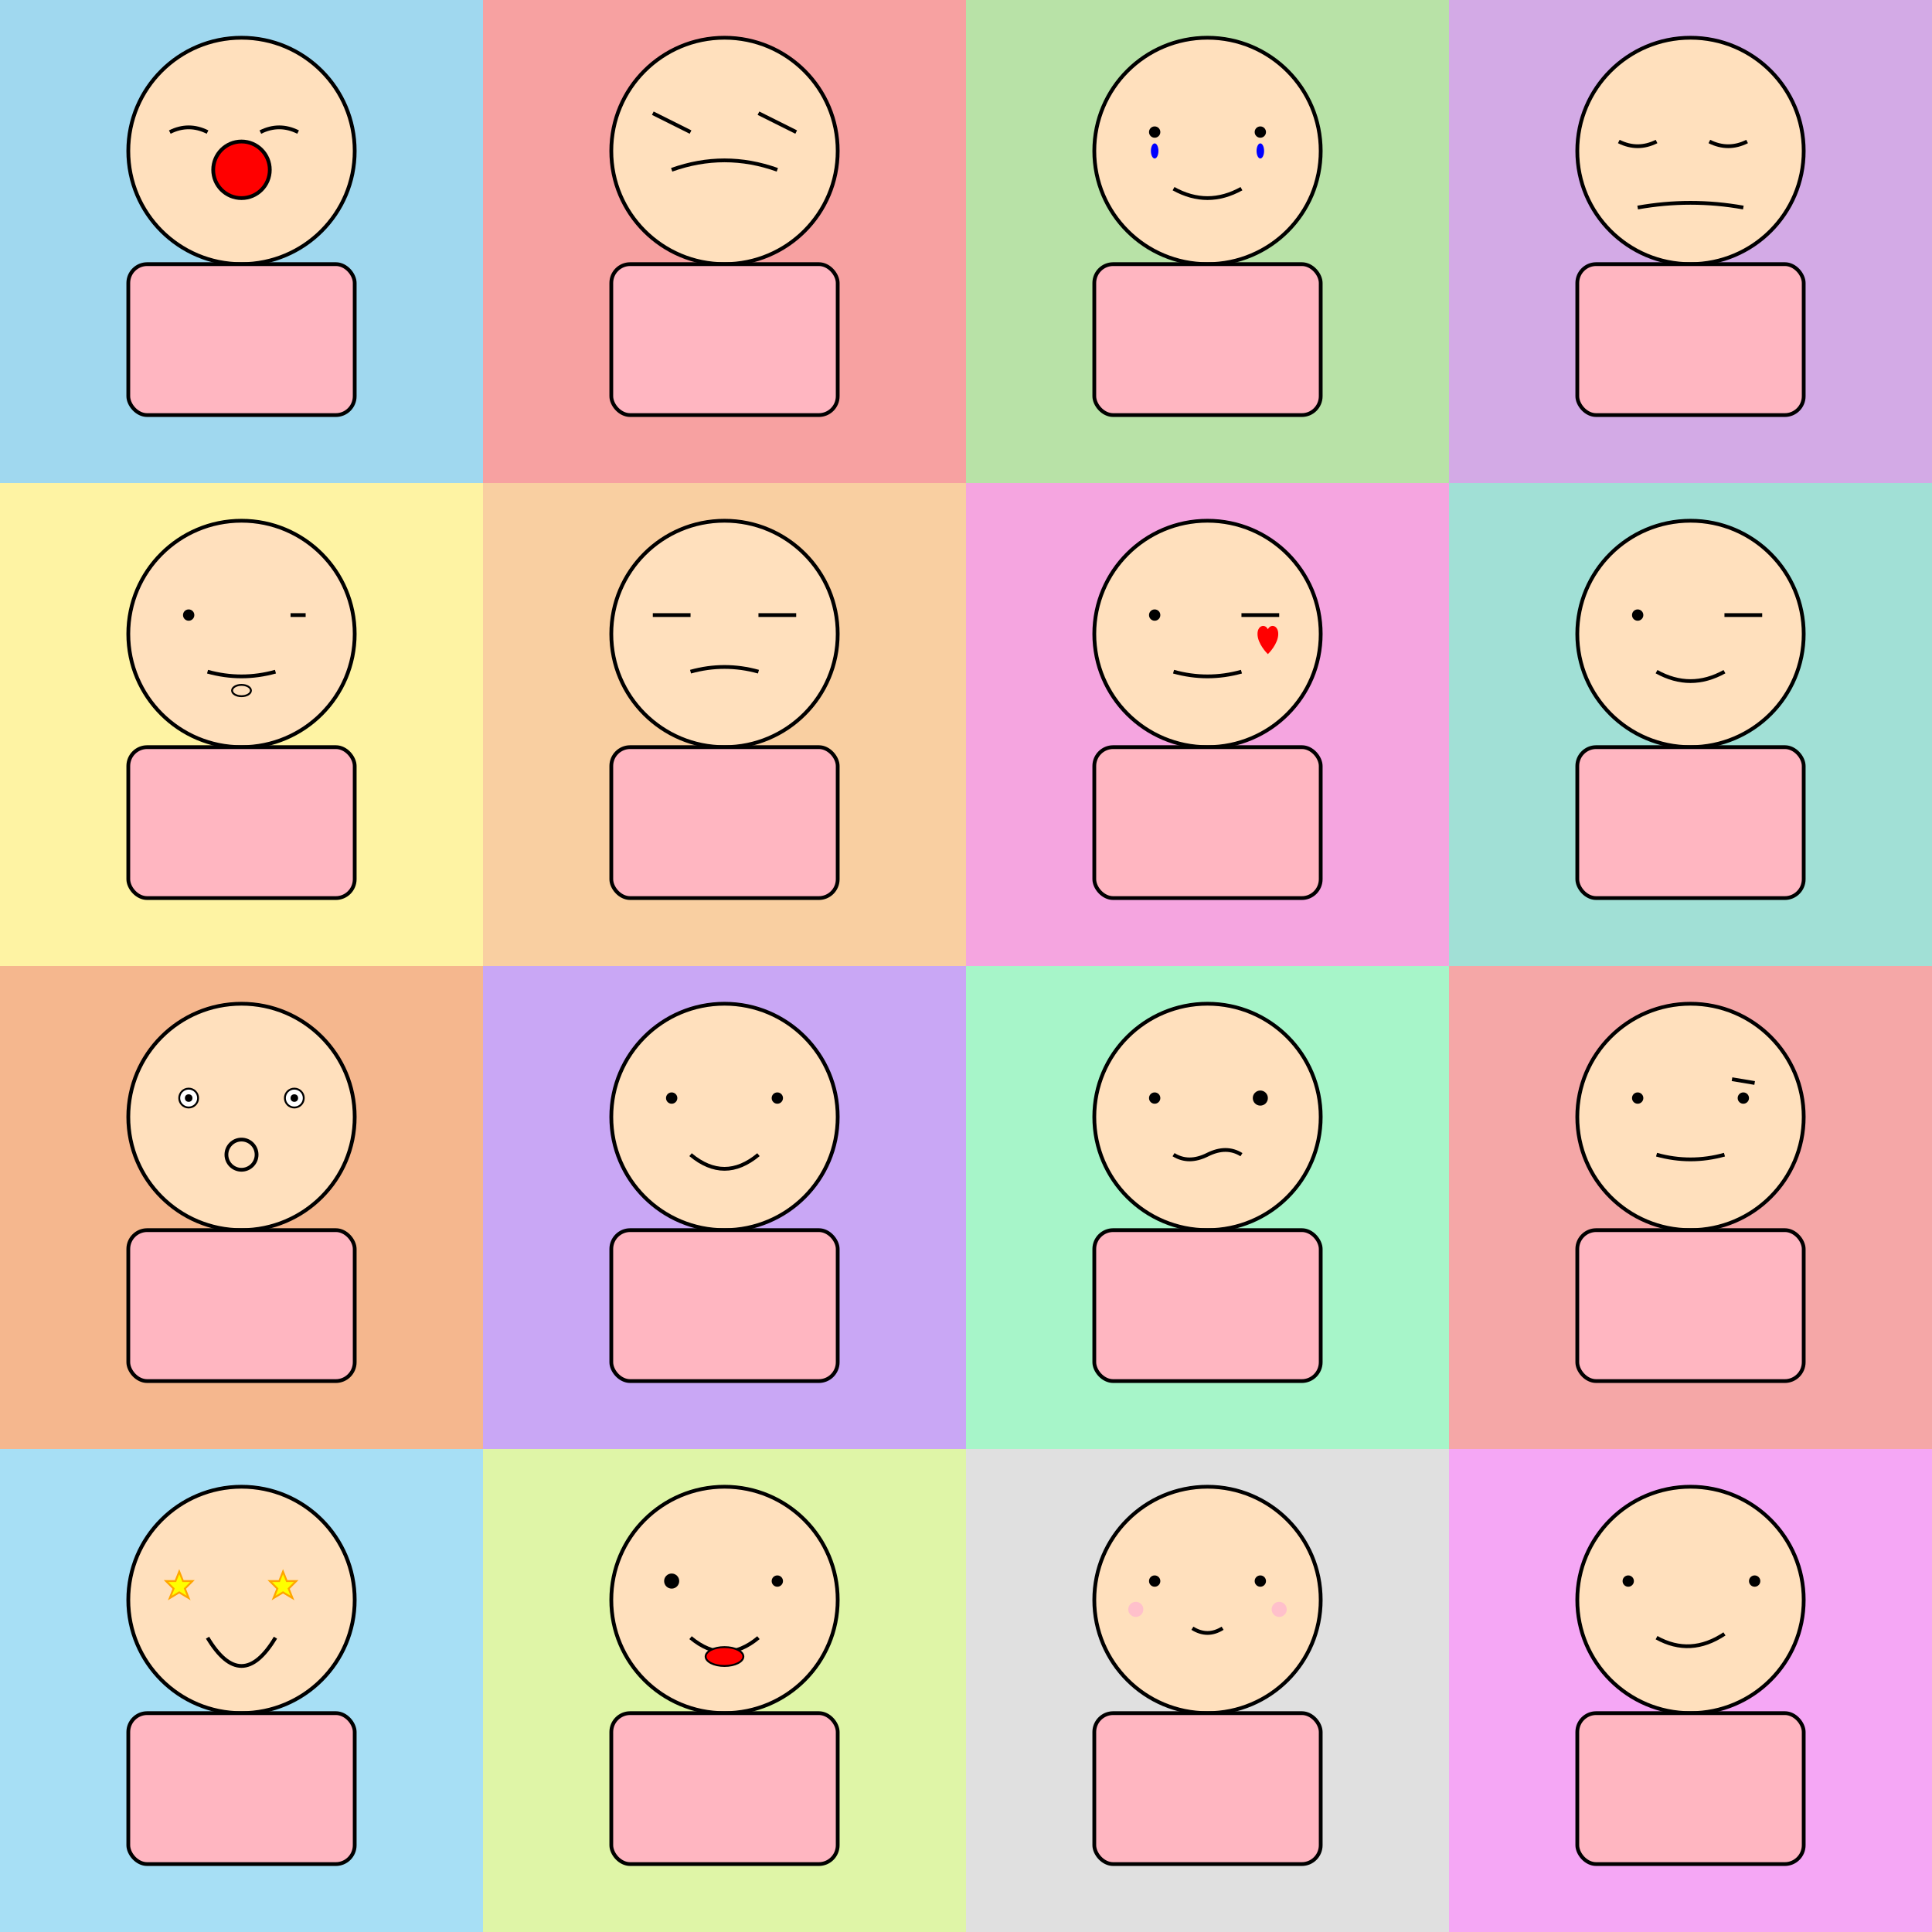
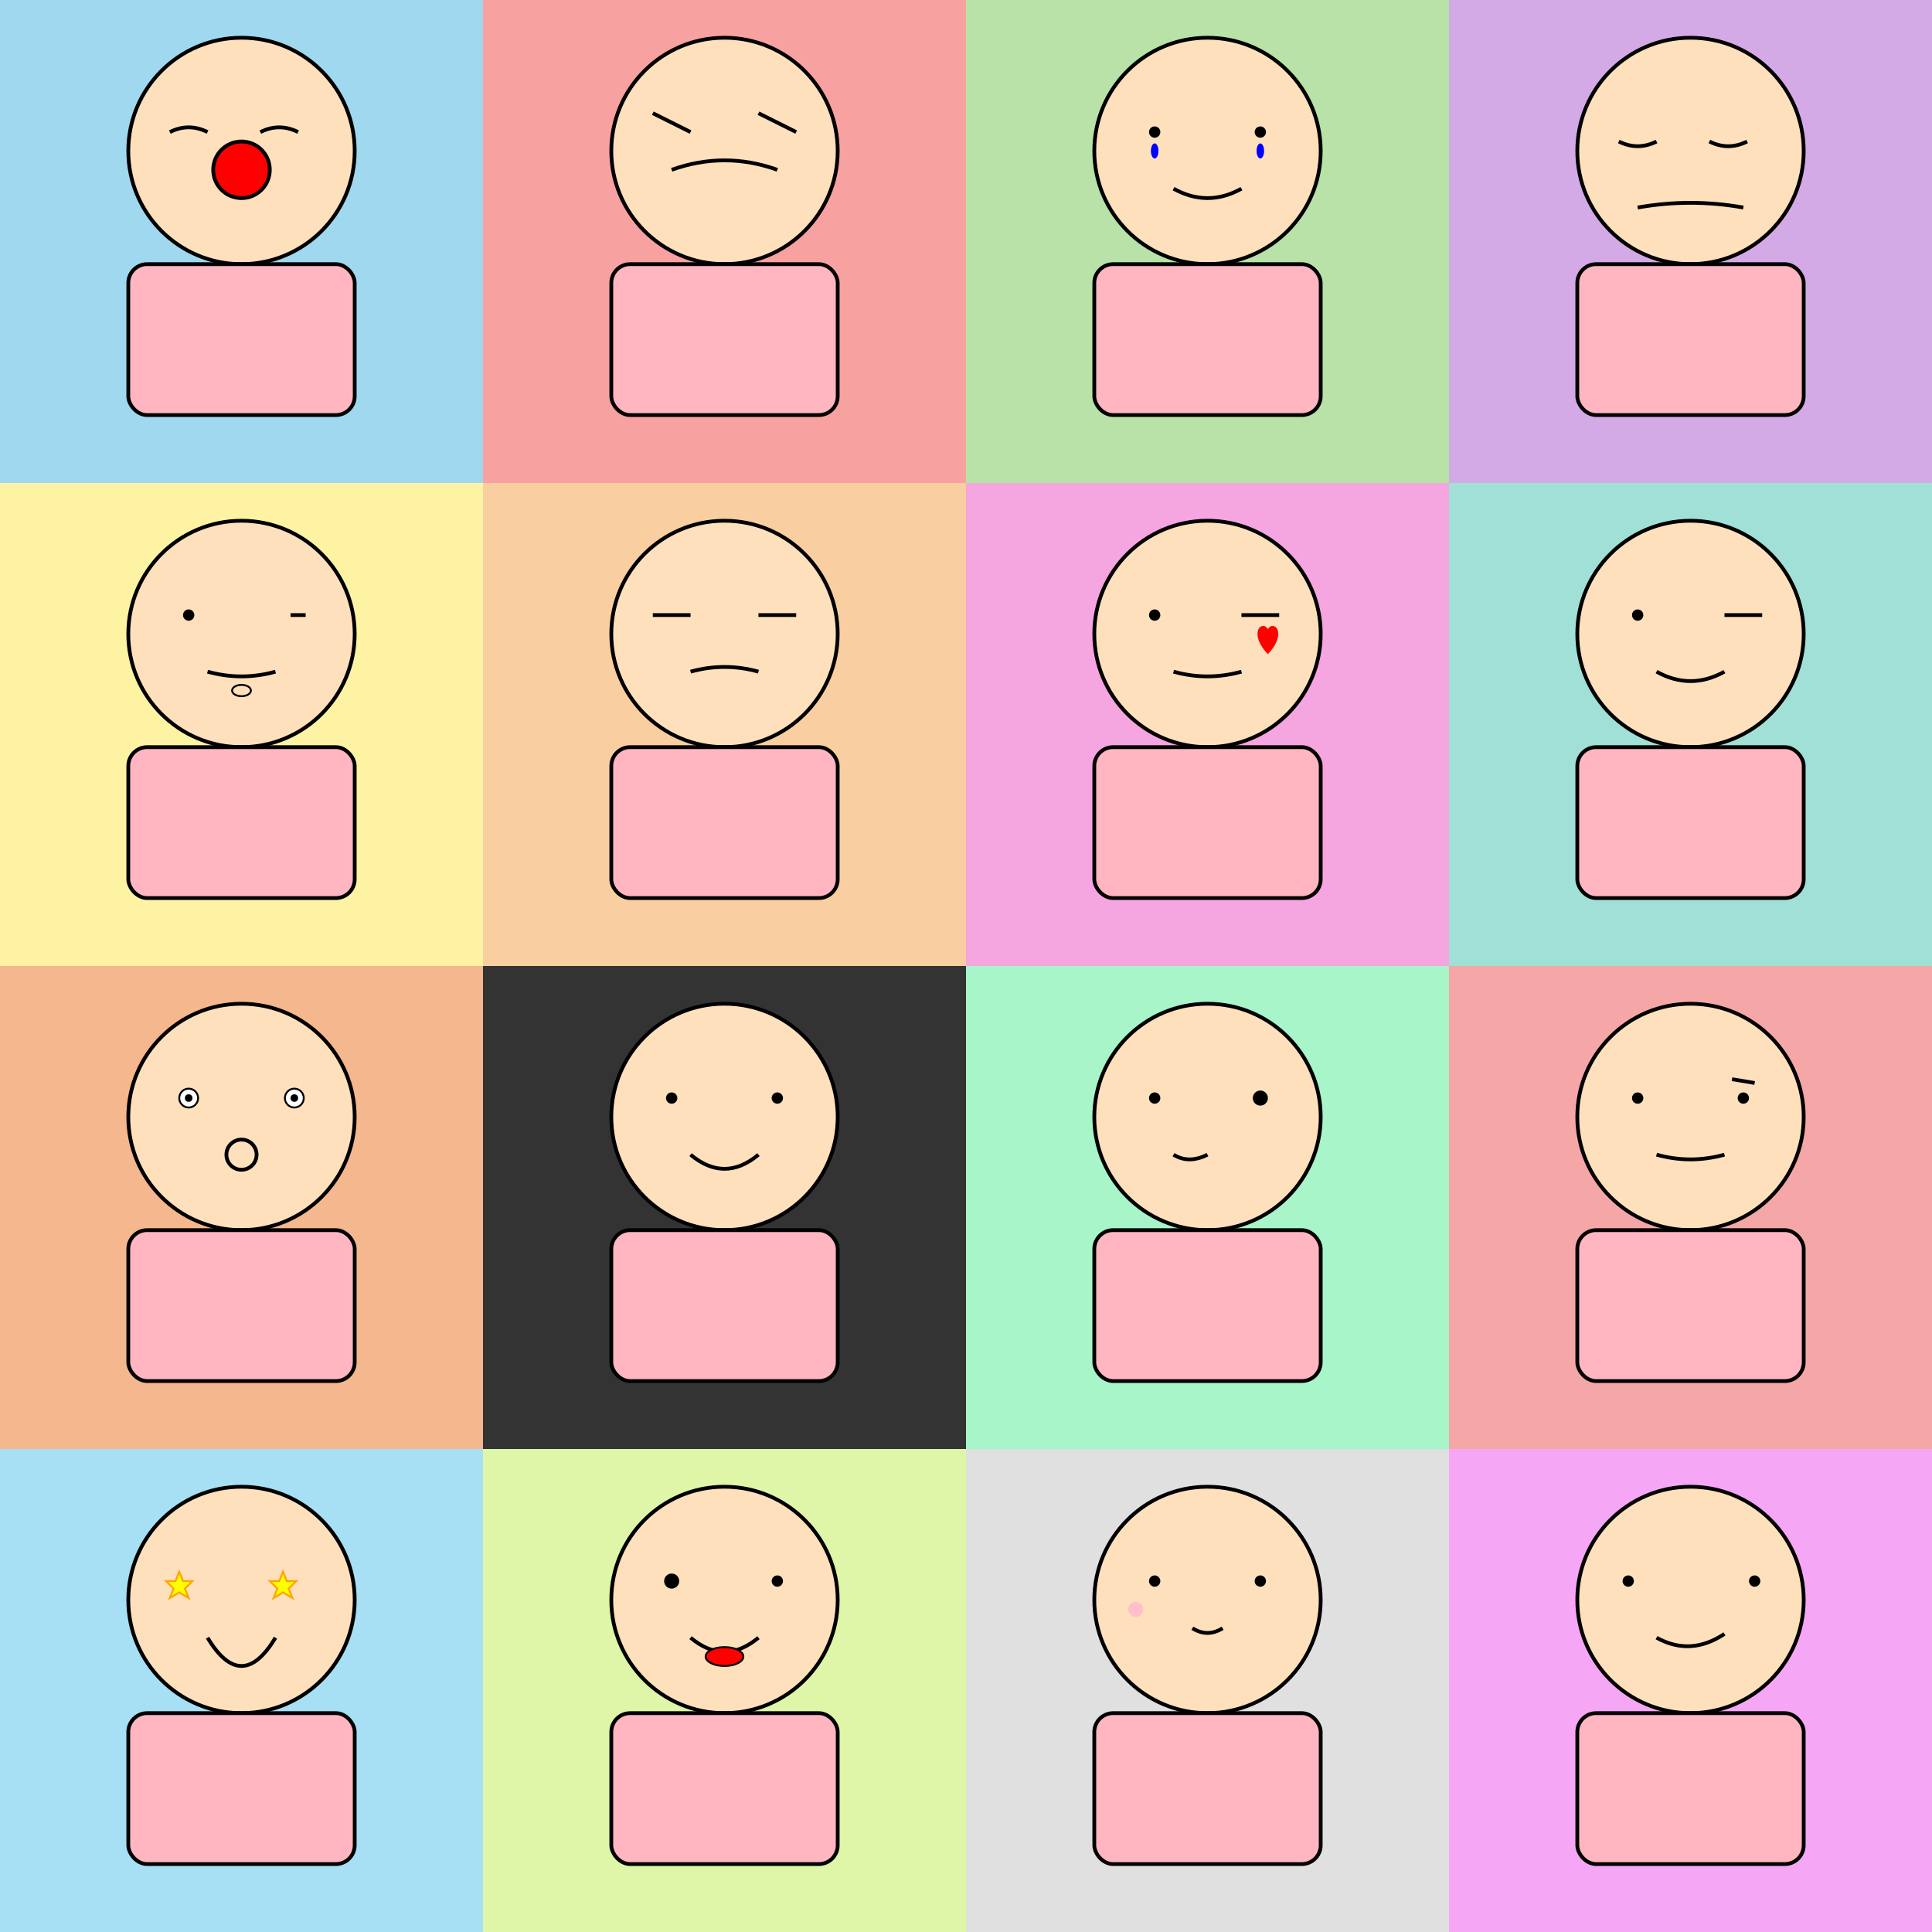
<svg xmlns="http://www.w3.org/2000/svg" viewBox="0 0 1024 1024">
  <rect x="0" y="0" width="1024" height="1024" fill="#333333" stroke="none" />
  <title>Chibi Sticker Grid</title>
  <desc>A 4×4 grid of cute chibi stickers showing laughing, angry, crying, sulking, thinking, sleepy, blowing kiss, winking, surprised and more fun moods!</desc>
  <g id="chibi1" class="chibi" transform="translate(0,0)">
    <rect id="bg1" class="bg" x="0" y="0" width="256" height="256" fill="#a0d8ef" />
    <circle id="head1" class="head" cx="128" cy="80" r="60" fill="#ffe0bd" stroke="#000" stroke-width="2" />
    <rect id="body1" class="body" x="68" y="140" width="120" height="80" rx="10" fill="#ffb6c1" stroke="#000" stroke-width="2" />
    <path id="chibi1_eye_left" class="eye" d="M90 70 Q100 65 110 70" stroke="black" fill="none" stroke-width="2" />
    <path id="chibi1_eye_right" class="eye" d="M138 70 Q148 65 158 70" stroke="black" fill="none" stroke-width="2" />
    <circle id="chibi1_mouth" class="mouth" cx="128" cy="90" r="15" fill="red" stroke="black" stroke-width="2" />
  </g>
  <g id="chibi2" class="chibi" transform="translate(256,0)">
    <rect id="bg2" class="bg" x="0" y="0" width="256" height="256" fill="#f7a1a1" />
    <circle id="head2" class="head" cx="128" cy="80" r="60" fill="#ffe0bd" stroke="#000" stroke-width="2" />
    <rect id="body2" class="body" x="68" y="140" width="120" height="80" rx="10" fill="#ffb6c1" stroke="#000" stroke-width="2" />
    <line id="chibi2_eye_left" class="eye" x1="90" y1="60" x2="110" y2="70" stroke="black" stroke-width="2" />
    <line id="chibi2_eye_right" class="eye" x1="146" y1="60" x2="166" y2="70" stroke="black" stroke-width="2" />
    <path id="chibi2_mouth" class="mouth" d="M100 90 Q128 80 156 90" stroke="black" fill="none" stroke-width="2" />
  </g>
  <g id="chibi3" class="chibi" transform="translate(512,0)">
    <rect id="bg3" class="bg" x="0" y="0" width="256" height="256" fill="#b8e2a7" />
    <circle id="head3" class="head" cx="128" cy="80" r="60" fill="#ffe0bd" stroke="#000" stroke-width="2" />
    <rect id="body3" class="body" x="68" y="140" width="120" height="80" rx="10" fill="#ffb6c1" stroke="#000" stroke-width="2" />
    <circle id="chibi3_eye_left" class="eye" cx="100" cy="70" r="3" fill="black" />
    <circle id="chibi3_eye_right" class="eye" cx="156" cy="70" r="3" fill="black" />
    <ellipse id="chibi3_tear_left" class="tear" cx="100" cy="80" rx="2" ry="4" fill="#00f" />
    <ellipse id="chibi3_tear_right" class="tear" cx="156" cy="80" rx="2" ry="4" fill="#00f" />
    <path id="chibi3_mouth" class="mouth" d="M110 100 Q128 110 146 100" stroke="black" fill="none" stroke-width="2" />
  </g>
  <g id="chibi4" class="chibi" transform="translate(768,0)">
    <rect id="bg4" class="bg" x="0" y="0" width="256" height="256" fill="#d3aae6" />
    <circle id="head4" class="head" cx="128" cy="80" r="60" fill="#ffe0bd" stroke="#000" stroke-width="2" />
    <rect id="body4" class="body" x="68" y="140" width="120" height="80" rx="10" fill="#ffb6c1" stroke="#000" stroke-width="2" />
    <path id="chibi4_eye_left" class="eye" d="M90 75 Q100 80 110 75" stroke="black" fill="none" stroke-width="2" />
    <path id="chibi4_eye_right" class="eye" d="M138 75 Q148 80 158 75" stroke="black" fill="none" stroke-width="2" />
    <path id="chibi4_mouth" class="mouth" d="M100 110 Q128 105 156 110" stroke="black" fill="none" stroke-width="2" />
  </g>
  <g id="chibi5" class="chibi" transform="translate(0,256)">
    <rect id="bg5" class="bg" x="0" y="0" width="256" height="256" fill="#fef3a3" />
    <circle id="head5" class="head" cx="128" cy="80" r="60" fill="#ffe0bd" stroke="#000" stroke-width="2" />
    <rect id="body5" class="body" x="68" y="140" width="120" height="80" rx="10" fill="#ffb6c1" stroke="#000" stroke-width="2" />
    <circle id="chibi5_eye_left" class="eye" cx="100" cy="70" r="3" fill="black" />
    <line id="chibi5_eye_right" class="eye" x1="154" y1="70" x2="162" y2="70" stroke="black" stroke-width="2" />
    <path id="chibi5_mouth" class="mouth" d="M110 100 Q128 105 146 100" stroke="black" fill="none" stroke-width="2" />
    <ellipse id="chibi5_hand" class="hand" cx="128" cy="110" rx="5" ry="3" fill="#ffe0bd" stroke="black" stroke-width="1" />
  </g>
  <g id="chibi6" class="chibi" transform="translate(256,256)">
    <rect id="bg6" class="bg" x="0" y="0" width="256" height="256" fill="#f9cfa1" />
    <circle id="head6" class="head" cx="128" cy="80" r="60" fill="#ffe0bd" stroke="#000" stroke-width="2" />
    <rect id="body6" class="body" x="68" y="140" width="120" height="80" rx="10" fill="#ffb6c1" stroke="#000" stroke-width="2" />
    <line id="chibi6_eye_left" class="eye" x1="90" y1="70" x2="110" y2="70" stroke="black" stroke-width="2" />
    <line id="chibi6_eye_right" class="eye" x1="146" y1="70" x2="166" y2="70" stroke="black" stroke-width="2" />
    <path id="chibi6_mouth" class="mouth" d="M110 100 Q128 95 146 100" stroke="black" fill="none" stroke-width="2" />
  </g>
  <g id="chibi7" class="chibi" transform="translate(512,256)">
    <rect id="bg7" class="bg" x="0" y="0" width="256" height="256" fill="#f5a5e0" />
    <circle id="head7" class="head" cx="128" cy="80" r="60" fill="#ffe0bd" stroke="#000" stroke-width="2" />
    <rect id="body7" class="body" x="68" y="140" width="120" height="80" rx="10" fill="#ffb6c1" stroke="#000" stroke-width="2" />
    <circle id="chibi7_eye_left" class="eye" cx="100" cy="70" r="3" fill="black" />
    <line id="chibi7_eye_right" class="eye" x1="146" y1="70" x2="166" y2="70" stroke="black" stroke-width="2" />
    <path id="chibi7_mouth" class="mouth" d="M110 100 Q128 105 146 100" stroke="black" fill="none" stroke-width="2" />
    <path id="chibi7_heart" class="heart" d="M160 80 C160 75,155 75,155 80 C155 85,160 90,160 90 C160 90,165 85,165 80 C165 75,160 75,160 80 Z" fill="red" stroke="red" stroke-width="1" />
  </g>
  <g id="chibi8" class="chibi" transform="translate(768,256)">
    <rect id="bg8" class="bg" x="0" y="0" width="256" height="256" fill="#a1e0d6" />
    <circle id="head8" class="head" cx="128" cy="80" r="60" fill="#ffe0bd" stroke="#000" stroke-width="2" />
    <rect id="body8" class="body" x="68" y="140" width="120" height="80" rx="10" fill="#ffb6c1" stroke="#000" stroke-width="2" />
    <circle id="chibi8_eye_left" class="eye" cx="100" cy="70" r="3" fill="black" />
    <line id="chibi8_eye_right" class="eye" x1="146" y1="70" x2="166" y2="70" stroke="black" stroke-width="2" />
    <path id="chibi8_mouth" class="mouth" d="M110 100 Q128 110 146 100" stroke="black" fill="none" stroke-width="2" />
  </g>
  <g id="chibi9" class="chibi" transform="translate(0,512)">
    <rect id="bg9" class="bg" x="0" y="0" width="256" height="256" fill="#f5b78e" />
    <circle id="head9" class="head" cx="128" cy="80" r="60" fill="#ffe0bd" stroke="#000" stroke-width="2" />
    <rect id="body9" class="body" x="68" y="140" width="120" height="80" rx="10" fill="#ffb6c1" stroke="#000" stroke-width="2" />
    <circle id="chibi9_eye_left" class="eye" cx="100" cy="70" r="5" fill="white" stroke="black" stroke-width="1" />
    <circle id="chibi9_eye_right" class="eye" cx="156" cy="70" r="5" fill="white" stroke="black" stroke-width="1" />
    <circle id="chibi9_pupil_left" class="pupil" cx="100" cy="70" r="2" fill="black" />
    <circle id="chibi9_pupil_right" class="pupil" cx="156" cy="70" r="2" fill="black" />
    <circle id="chibi9_mouth" class="mouth" cx="128" cy="100" r="8" fill="none" stroke="black" stroke-width="2" />
  </g>
  <g id="chibi10" class="chibi" transform="translate(256,512)">
-     <rect id="bg10" class="bg" x="0" y="0" width="256" height="256" fill="#c9a7f5" />
    <circle id="head10" class="head" cx="128" cy="80" r="60" fill="#ffe0bd" stroke="#000" stroke-width="2" />
    <rect id="body10" class="body" x="68" y="140" width="120" height="80" rx="10" fill="#ffb6c1" stroke="#000" stroke-width="2" />
    <circle id="chibi10_eye_left" class="eye" cx="100" cy="70" r="3" fill="black" />
    <circle id="chibi10_eye_right" class="eye" cx="156" cy="70" r="3" fill="black" />
    <path id="chibi10_mouth" class="mouth" d="M110 100 Q128 115 146 100" stroke="black" fill="none" stroke-width="2" />
  </g>
  <g id="chibi11" class="chibi" transform="translate(512,512)">
    <rect id="bg11" class="bg" x="0" y="0" width="256" height="256" fill="#a7f5c9" />
    <circle id="head11" class="head" cx="128" cy="80" r="60" fill="#ffe0bd" stroke="#000" stroke-width="2" />
    <rect id="body11" class="body" x="68" y="140" width="120" height="80" rx="10" fill="#ffb6c1" stroke="#000" stroke-width="2" />
    <circle id="chibi11_eye_left" class="eye" cx="100" cy="70" r="3" fill="black" />
    <circle id="chibi11_eye_right" class="eye" cx="156" cy="70" r="4" fill="black" />
-     <path id="chibi11_mouth" class="mouth" d="M110 100 Q118 105 128 100 Q138 95 146 100" stroke="black" fill="none" stroke-width="2" />
+     <path id="chibi11_mouth" class="mouth" d="M110 100 Q118 105 128 100 " stroke="black" fill="none" stroke-width="2" />
  </g>
  <g id="chibi12" class="chibi" transform="translate(768,512)">
    <rect id="bg12" class="bg" x="0" y="0" width="256" height="256" fill="#f5a7a7" />
    <circle id="head12" class="head" cx="128" cy="80" r="60" fill="#ffe0bd" stroke="#000" stroke-width="2" />
    <rect id="body12" class="body" x="68" y="140" width="120" height="80" rx="10" fill="#ffb6c1" stroke="#000" stroke-width="2" />
    <circle id="chibi12_eye_left" class="eye" cx="100" cy="70" r="3" fill="black" />
    <circle id="chibi12_eye_right" class="eye" cx="156" cy="70" r="3" fill="black" />
    <line id="chibi12_eyebrow_right" class="eyebrow" x1="150" y1="60" x2="162" y2="62" stroke="black" stroke-width="2" />
    <path id="chibi12_mouth" class="mouth" d="M110 100 Q128 105 146 100" stroke="black" fill="none" stroke-width="2" />
  </g>
  <g id="chibi13" class="chibi" transform="translate(0,768)">
    <rect id="bg13" class="bg" x="0" y="0" width="256" height="256" fill="#a7dff5" />
    <circle id="head13" class="head" cx="128" cy="80" r="60" fill="#ffe0bd" stroke="#000" stroke-width="2" />
    <rect id="body13" class="body" x="68" y="140" width="120" height="80" rx="10" fill="#ffb6c1" stroke="#000" stroke-width="2" />
    <polygon id="chibi13_eye_left" class="eye" points="95,65 97,70 102,70 98,74 100,79 95,76 90,79 92,74 88,70 93,70" fill="yellow" stroke="orange" stroke-width="1" />
    <polygon id="chibi13_eye_right" class="eye" points="150,65 152,70 157,70 153,74 155,79 150,76 145,79 147,74 143,70 148,70" fill="yellow" stroke="orange" stroke-width="1" />
    <path id="chibi13_mouth" class="mouth" d="M110 100 Q128 130 146 100" stroke="black" fill="none" stroke-width="2" />
  </g>
  <g id="chibi14" class="chibi" transform="translate(256,768)">
    <rect id="bg14" class="bg" x="0" y="0" width="256" height="256" fill="#dff5a7" />
    <circle id="head14" class="head" cx="128" cy="80" r="60" fill="#ffe0bd" stroke="#000" stroke-width="2" />
    <rect id="body14" class="body" x="68" y="140" width="120" height="80" rx="10" fill="#ffb6c1" stroke="#000" stroke-width="2" />
    <circle id="chibi14_eye_left" class="eye" cx="100" cy="70" r="4" fill="black" />
    <circle id="chibi14_eye_right" class="eye" cx="156" cy="70" r="3" fill="black" />
    <path id="chibi14_mouth" class="mouth" d="M110 100 Q128 115 146 100" stroke="black" fill="none" stroke-width="2" />
    <ellipse id="chibi14_tongue" class="tongue" cx="128" cy="110" rx="10" ry="5" fill="red" stroke="black" stroke-width="1" />
  </g>
  <g id="chibi15" class="chibi" transform="translate(512,768)">
    <rect id="bg15" class="bg" x="0" y="0" width="256" height="256" fill="#e0e0e0" />
    <circle id="head15" class="head" cx="128" cy="80" r="60" fill="#ffe0bd" stroke="#000" stroke-width="2" />
    <rect id="body15" class="body" x="68" y="140" width="120" height="80" rx="10" fill="#ffb6c1" stroke="#000" stroke-width="2" />
    <circle id="chibi15_eye_left" class="eye" cx="100" cy="70" r="3" fill="black" />
    <circle id="chibi15_eye_right" class="eye" cx="156" cy="70" r="3" fill="black" />
    <circle id="chibi15_cheek_left" class="cheek" cx="90" cy="85" r="4" fill="pink" />
-     <circle id="chibi15_cheek_right" class="cheek" cx="166" cy="85" r="4" fill="pink" />
    <path id="chibi15_mouth" class="mouth" d="M120 95 Q128 100 136 95" stroke="black" fill="none" stroke-width="2" />
  </g>
  <g id="chibi16" class="chibi" transform="translate(768,768)">
    <rect id="bg16" class="bg" x="0" y="0" width="256" height="256" fill="#f5a7f5" />
    <circle id="head16" class="head" cx="128" cy="80" r="60" fill="#ffe0bd" stroke="#000" stroke-width="2" />
    <rect id="body16" class="body" x="68" y="140" width="120" height="80" rx="10" fill="#ffb6c1" stroke="#000" stroke-width="2" />
    <circle id="chibi16_eye_left" class="eye" cx="95" cy="70" r="3" fill="black" />
    <circle id="chibi16_eye_right" class="eye" cx="162" cy="70" r="3" fill="black" />
    <path id="chibi16_mouth" class="mouth" d="M110 100 Q128 110 146 98" stroke="black" fill="none" stroke-width="2" />
  </g>
</svg>